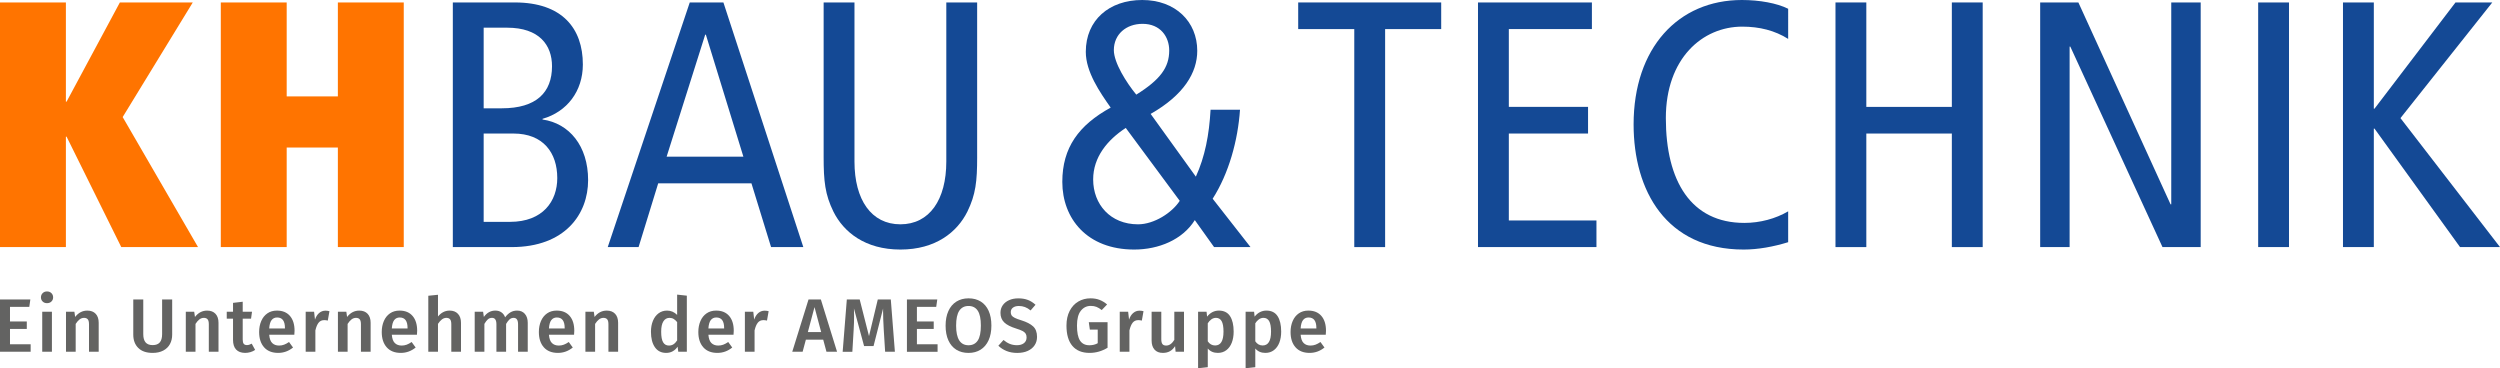
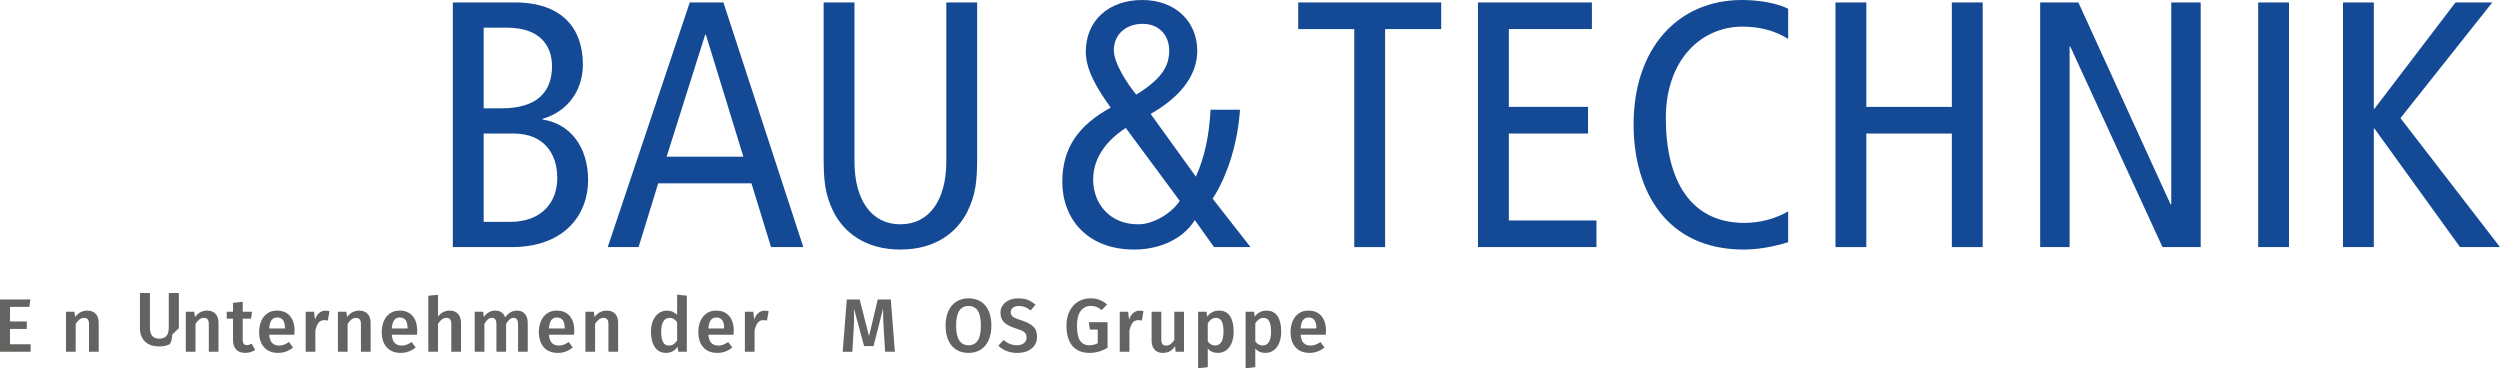
<svg xmlns="http://www.w3.org/2000/svg" viewBox="0 0 492.172 72.499">
  <defs>
    <style>.d{fill:#ff7400;}.e{fill:#144995;}.f{fill:#636362;}</style>
  </defs>
  <g id="a" />
  <g id="b">
    <g id="c">
      <g>
        <g>
          <g>
-             <path class="d" d="M13.11,26.91h-.138v21.735H0V.483H12.972V20.01h.138L23.598,.483h14.352l-13.8,22.563,14.835,25.599h-15.111L13.11,26.91Z" />
-             <path class="d" d="M66.515,29.049h-10.074v19.596h-12.972V.483h12.972V18.975h10.074V.483h12.972V48.645h-12.972V29.049Z" />
-           </g>
+             </g>
          <g>
            <path class="e" d="M89.147,.483h12.213c9.315,0,13.386,5.106,13.386,12.213,0,5.244-3.105,9.315-7.935,10.695v.138c5.244,.759,8.97,5.175,8.97,11.937,0,6.693-4.554,13.179-15.042,13.179h-11.592V.483Zm6.072,20.838h3.588c6.762,0,9.867-3.105,9.867-8.28,0-4.14-2.484-7.59-8.832-7.59h-4.623v15.87Zm0,22.356h5.175c6.486,0,9.315-4.071,9.315-8.625,0-4.968-2.76-8.763-8.625-8.763h-5.865v17.388Z" />
            <path class="e" d="M142.416,.483l15.732,48.162h-6.348l-3.864-12.558h-18.354l-3.864,12.558h-6.072L135.792,.483h6.624Zm3.933,30.36l-7.383-24.012h-.138l-7.59,24.012h15.111Z" />
            <path class="e" d="M192.372,30.912c0,4.761-.276,7.383-1.933,10.764-2.001,4.002-6.21,7.452-13.179,7.452s-11.178-3.45-13.179-7.452c-1.656-3.381-1.933-6.003-1.933-10.764V.483h6.072V31.809c0,7.521,3.312,12.351,9.039,12.351s9.039-4.83,9.039-12.351V.483h6.072V30.912Z" />
            <path class="e" d="M239.016,48.645l-3.795-5.313c-2.415,3.864-7.107,5.796-11.938,5.796-9.246,0-14.146-6.072-14.146-13.317,0-6.762,3.243-11.178,9.522-14.628-2.139-3.036-4.899-7.038-4.899-10.971,0-6.279,4.623-10.212,11.109-10.212,6.555,0,10.833,4.278,10.833,10.005,0,4.278-2.622,8.694-9.177,12.42l8.901,12.351c1.794-3.933,2.621-8.211,2.897-13.179h5.796c-.414,6.072-2.208,12.558-5.382,17.526l7.452,9.522h-7.176Zm-17.389-23.46c-3.588,2.346-6.417,5.727-6.417,10.143,0,4.899,3.381,8.832,8.832,8.832,3.174,0,6.693-2.277,8.211-4.623l-10.626-14.352Zm3.312-20.493c-3.243,0-5.658,2.07-5.658,5.175,0,2.484,2.484,6.417,4.416,8.763,4.761-2.967,6.486-5.382,6.486-8.694,0-2.691-1.726-5.244-5.244-5.244Z" />
            <path class="e" d="M266.615,5.727h-11.04V.483h28.152V5.727h-11.04V48.645h-6.072V5.727Z" />
            <path class="e" d="M290.971,.483h22.425V5.727h-16.354v15.318h15.595v5.244h-15.595v17.112h17.25v5.244h-23.321V.483Z" />
            <path class="e" d="M352.035,47.679c-2.898,.897-5.935,1.449-8.763,1.449-15.249,0-21.667-11.592-21.667-24.633,0-15.042,8.764-24.495,21.321-24.495,3.45,0,6.9,.621,9.108,1.725V7.659c-2.622-1.656-5.658-2.415-9.039-2.415-7.866,0-15.042,6.279-15.042,18.009,0,12.42,4.968,20.631,15.456,20.631,3.104,0,6.141-.828,8.625-2.277v6.072Z" />
            <path class="e" d="M361.35,.483h6.071V21.045h16.836V.483h6.072V48.645h-6.072V26.289h-16.836v22.356h-6.071V.483Z" />
            <path class="e" d="M401.646,.483h7.521l18.147,39.744h.138V.483h5.796V48.645h-7.521l-18.147-39.468h-.138V48.645h-5.796V.483Z" />
            <path class="e" d="M444.563,.483h6.071V48.645h-6.071V.483Z" />
            <path class="e" d="M461.26,.483h6.072V21.39h.138L483.409,.483h7.245l-18.078,22.77,19.596,25.392h-7.866l-16.836-23.322h-.138v23.322h-6.072V.483Z" />
          </g>
        </g>
        <g>
          <path class="f" d="M5.975,58.955l-.209,1.46H1.967v2.876h3.308v1.46H1.967v3.025H6.034v1.475H0v-10.296H5.975Z" />
-           <path class="f" d="M10.124,57.711c.224,.224,.335,.499,.335,.827,0,.328-.111,.601-.335,.819-.224,.219-.515,.328-.872,.328-.348,0-.633-.109-.856-.328-.224-.218-.335-.492-.335-.819,0-.328,.111-.604,.335-.827s.509-.335,.856-.335c.357,0,.648,.112,.872,.335Zm.097,3.658v7.882h-1.907v-7.882h1.907Z" />
          <path class="f" d="M18.841,61.779c.392,.422,.588,1.011,.588,1.766v5.707h-1.907v-5.409c0-.467-.082-.794-.245-.983-.164-.188-.405-.283-.723-.283-.328,0-.624,.102-.887,.306-.264,.204-.52,.499-.768,.886v5.483h-1.907v-7.882h1.654l.148,1.028c.646-.834,1.445-1.251,2.399-1.251,.705,0,1.254,.211,1.646,.633Z" />
-           <path class="f" d="M33.896,65.884c0,.695-.146,1.313-.439,1.855s-.729,.966-1.311,1.274c-.581,.308-1.279,.462-2.094,.462-1.231,0-2.176-.325-2.831-.976-.655-.65-.983-1.522-.983-2.615v-6.929h1.967v6.824c0,.725,.151,1.267,.454,1.624,.304,.357,.768,.537,1.394,.537,.636,0,1.104-.179,1.408-.537,.303-.357,.454-.899,.454-1.624v-6.824h1.981v6.929Z" />
+           <path class="f" d="M33.896,65.884c0,.695-.146,1.313-.439,1.855c-.581,.308-1.279,.462-2.094,.462-1.231,0-2.176-.325-2.831-.976-.655-.65-.983-1.522-.983-2.615v-6.929h1.967v6.824c0,.725,.151,1.267,.454,1.624,.304,.357,.768,.537,1.394,.537,.636,0,1.104-.179,1.408-.537,.303-.357,.454-.899,.454-1.624v-6.824h1.981v6.929Z" />
          <path class="f" d="M42.427,61.779c.393,.422,.589,1.011,.589,1.766v5.707h-1.907v-5.409c0-.467-.082-.794-.246-.983-.164-.188-.404-.283-.723-.283-.328,0-.623,.102-.887,.306-.263,.204-.519,.499-.767,.886v5.483h-1.907v-7.882h1.653l.149,1.028c.646-.834,1.445-1.251,2.398-1.251,.705,0,1.254,.211,1.646,.633Z" />
          <path class="f" d="M50.228,68.879c-.278,.199-.589,.348-.932,.447-.343,.099-.692,.149-1.051,.149-.774-.01-1.363-.231-1.766-.663s-.604-1.07-.604-1.915v-4.157h-1.236v-1.371h1.236v-1.743l1.907-.224v1.967h1.833l-.193,1.371h-1.64v4.112c0,.387,.067,.666,.201,.834,.135,.169,.346,.253,.634,.253s.601-.094,.938-.283l.671,1.222Z" />
          <path class="f" d="M57.945,65.899h-4.946c.06,.765,.258,1.311,.596,1.639,.338,.328,.784,.492,1.341,.492,.348,0,.676-.057,.983-.171s.636-.291,.983-.529l.79,1.087c-.874,.706-1.848,1.058-2.921,1.058-1.202,0-2.128-.368-2.778-1.103-.651-.735-.977-1.738-.977-3.01,0-.805,.14-1.527,.418-2.168,.277-.641,.68-1.143,1.206-1.505,.526-.363,1.152-.544,1.878-.544,1.103,0,1.957,.35,2.562,1.05s.909,1.676,.909,2.928c0,.1-.015,.358-.045,.775Zm-1.848-1.326c0-1.38-.512-2.071-1.534-2.071-.468,0-.832,.171-1.096,.514-.263,.343-.42,.892-.469,1.646h3.099v-.089Z" />
          <path class="f" d="M64.858,61.265l-.327,1.848c-.238-.06-.472-.089-.7-.089-.468,0-.835,.167-1.103,.499-.269,.333-.482,.842-.641,1.527v4.202h-1.907v-7.882h1.653l.179,1.55c.188-.566,.462-1,.819-1.304,.358-.303,.771-.455,1.237-.455,.288,0,.551,.035,.789,.104Z" />
          <path class="f" d="M72.376,61.779c.392,.422,.588,1.011,.588,1.766v5.707h-1.907v-5.409c0-.467-.082-.794-.245-.983-.164-.188-.405-.283-.723-.283-.328,0-.624,.102-.887,.306-.264,.204-.52,.499-.768,.886v5.483h-1.907v-7.882h1.654l.148,1.028c.646-.834,1.445-1.251,2.399-1.251,.705,0,1.254,.211,1.646,.633Z" />
          <path class="f" d="M82.083,65.899h-4.946c.06,.765,.258,1.311,.596,1.639,.338,.328,.784,.492,1.341,.492,.348,0,.676-.057,.983-.171s.636-.291,.983-.529l.79,1.087c-.874,.706-1.848,1.058-2.921,1.058-1.202,0-2.128-.368-2.778-1.103-.651-.735-.977-1.738-.977-3.01,0-.805,.14-1.527,.418-2.168,.277-.641,.68-1.143,1.206-1.505,.526-.363,1.152-.544,1.878-.544,1.103,0,1.957,.35,2.562,1.05s.909,1.676,.909,2.928c0,.1-.015,.358-.045,.775Zm-1.848-1.326c0-1.38-.512-2.071-1.534-2.071-.468,0-.832,.171-1.096,.514-.263,.343-.42,.892-.469,1.646h3.099v-.089Z" />
          <path class="f" d="M90.159,61.786c.396,.427,.596,1.013,.596,1.758v5.707h-1.907v-5.409c0-.467-.082-.794-.246-.983-.164-.188-.404-.283-.723-.283s-.61,.102-.879,.306-.526,.494-.774,.872v5.498h-1.907v-11.026l1.907-.194v4.276c.635-.775,1.4-1.162,2.294-1.162,.695,0,1.242,.213,1.64,.641Z" />
          <path class="f" d="M103.33,61.794c.378,.432,.566,1.016,.566,1.751v5.707h-1.907v-5.409c0-.844-.288-1.267-.864-1.267-.308,0-.573,.097-.797,.291-.224,.194-.454,.494-.693,.901v5.483h-1.906v-5.409c0-.844-.289-1.267-.864-1.267-.318,0-.589,.097-.812,.291-.224,.194-.454,.494-.692,.901v5.483h-1.907v-7.882h1.653l.149,1.028c.596-.834,1.355-1.251,2.279-1.251,.457,0,.852,.117,1.185,.35s.574,.559,.723,.976c.318-.427,.668-.755,1.051-.983,.382-.229,.821-.343,1.318-.343,.636,0,1.143,.216,1.52,.648Z" />
          <path class="f" d="M113.016,65.899h-4.947c.06,.765,.258,1.311,.596,1.639,.338,.328,.785,.492,1.342,.492,.348,0,.675-.057,.983-.171,.308-.114,.635-.291,.983-.529l.789,1.087c-.874,.706-1.848,1.058-2.92,1.058-1.202,0-2.129-.368-2.779-1.103-.65-.735-.976-1.738-.976-3.01,0-.805,.139-1.527,.417-2.168,.278-.641,.681-1.143,1.207-1.505,.526-.363,1.152-.544,1.877-.544,1.103,0,1.957,.35,2.563,1.05,.605,.7,.908,1.676,.908,2.928,0,.1-.015,.358-.044,.775Zm-1.848-1.326c0-1.38-.512-2.071-1.535-2.071-.467,0-.832,.171-1.095,.514-.264,.343-.42,.892-.47,1.646h3.1v-.089Z" />
          <path class="f" d="M121.099,61.779c.392,.422,.588,1.011,.588,1.766v5.707h-1.907v-5.409c0-.467-.082-.794-.245-.983-.164-.188-.405-.283-.723-.283-.328,0-.624,.102-.887,.306-.264,.204-.52,.499-.768,.886v5.483h-1.907v-7.882h1.654l.148,1.028c.646-.834,1.445-1.251,2.399-1.251,.705,0,1.254,.211,1.646,.633Z" />
          <path class="f" d="M135.216,58.21v11.041h-1.684l-.134-.999c-.249,.378-.564,.676-.946,.894-.383,.219-.817,.328-1.304,.328-.964,0-1.704-.373-2.22-1.118-.517-.745-.775-1.758-.775-3.04,0-.805,.129-1.522,.388-2.153,.258-.631,.628-1.125,1.11-1.483,.481-.357,1.04-.536,1.676-.536,.755,0,1.415,.283,1.981,.849v-3.993l1.907,.208Zm-2.637,9.573c.258-.164,.501-.419,.729-.767v-3.606c-.229-.278-.459-.486-.692-.626-.233-.139-.505-.208-.812-.208-.507,0-.906,.226-1.199,.678s-.439,1.135-.439,2.048c0,.974,.129,1.671,.388,2.094,.258,.422,.635,.633,1.132,.633,.338,0,.636-.082,.895-.246Z" />
          <path class="f" d="M144.409,65.899h-4.946c.06,.765,.258,1.311,.596,1.639,.338,.328,.784,.492,1.341,.492,.348,0,.676-.057,.983-.171s.636-.291,.983-.529l.79,1.087c-.874,.706-1.848,1.058-2.921,1.058-1.202,0-2.128-.368-2.778-1.103-.651-.735-.977-1.738-.977-3.01,0-.805,.14-1.527,.418-2.168,.277-.641,.68-1.143,1.206-1.505,.526-.363,1.152-.544,1.878-.544,1.103,0,1.957,.35,2.562,1.05s.909,1.676,.909,2.928c0,.1-.015,.358-.045,.775Zm-1.848-1.326c0-1.38-.512-2.071-1.534-2.071-.468,0-.832,.171-1.096,.514-.263,.343-.42,.892-.469,1.646h3.099v-.089Z" />
          <path class="f" d="M151.322,61.265l-.327,1.848c-.238-.06-.472-.089-.7-.089-.468,0-.835,.167-1.103,.499-.269,.333-.482,.842-.641,1.527v4.202h-1.907v-7.882h1.653l.179,1.55c.188-.566,.462-1,.819-1.304,.358-.303,.771-.455,1.237-.455,.288,0,.551,.035,.789,.104Z" />
-           <path class="f" d="M162.706,69.251l-.641-2.384h-3.412l-.641,2.384h-2.041l3.203-10.296h2.429l3.188,10.296h-2.086Zm-3.665-3.874h2.622l-1.311-4.917-1.312,4.917Z" />
          <path class="f" d="M176.176,69.251h-1.922l-.269-4.306c-.09-1.54-.134-2.761-.134-3.666v-.536l-1.878,7.39h-1.862l-1.997-7.405c.021,.656,.03,1.152,.03,1.49,0,.904-.03,1.833-.09,2.786l-.253,4.247h-1.907l.819-10.296h2.533l1.833,7.211,1.729-7.211h2.562l.805,10.296Z" />
-           <path class="f" d="M184.52,58.955l-.208,1.46h-3.8v2.876h3.308v1.46h-3.308v3.025h4.067v1.475h-6.034v-10.296h5.975Z" />
          <path class="f" d="M193.072,59.358c.676,.417,1.194,1.028,1.558,1.833,.362,.805,.544,1.773,.544,2.906,0,1.123-.185,2.086-.552,2.891s-.889,1.42-1.564,1.848c-.676,.427-1.47,.641-2.384,.641-.924,0-1.724-.208-2.399-.626-.675-.417-1.196-1.028-1.564-1.833-.367-.805-.551-1.773-.551-2.906,0-1.112,.184-2.073,.551-2.883,.368-.81,.892-1.428,1.572-1.855,.681-.427,1.478-.641,2.392-.641,.924,0,1.724,.208,2.398,.626Zm-4.217,1.811c-.417,.621-.625,1.602-.625,2.942,0,2.573,.814,3.859,2.443,3.859,.795,0,1.397-.308,1.811-.924,.412-.616,.618-1.599,.618-2.95,0-1.341-.206-2.319-.618-2.936-.413-.616-1.016-.924-1.811-.924s-1.4,.311-1.818,.932Z" />
          <path class="f" d="M202.355,59.045c.536,.208,1.037,.527,1.505,.954l-.969,1.118c-.368-.308-.737-.531-1.11-.67-.372-.139-.772-.209-1.199-.209-.477,0-.862,.107-1.155,.32-.293,.214-.439,.514-.439,.902,0,.258,.058,.472,.172,.641s.32,.328,.618,.477,.74,.313,1.326,.492c1.013,.318,1.775,.713,2.287,1.185,.512,.472,.768,1.16,.768,2.064,0,.616-.156,1.162-.47,1.639-.312,.477-.763,.85-1.349,1.118s-1.281,.402-2.086,.402c-.784,0-1.487-.127-2.108-.38-.62-.253-1.154-.599-1.602-1.036l1.014-1.132c.396,.337,.81,.593,1.236,.767s.898,.261,1.415,.261c.566,0,1.023-.134,1.371-.402,.348-.268,.521-.646,.521-1.132,0-.298-.06-.544-.179-.737-.119-.194-.323-.368-.61-.521-.289-.154-.706-.315-1.252-.484-1.093-.338-1.883-.745-2.369-1.222-.487-.477-.73-1.103-.73-1.877,0-.566,.149-1.063,.447-1.49,.298-.427,.713-.76,1.244-.998,.531-.239,1.135-.358,1.811-.358,.725,0,1.355,.104,1.893,.313Z" />
          <path class="f" d="M216.473,59.037c.521,.204,1.016,.504,1.482,.901l-1.058,1.103c-.368-.288-.713-.497-1.036-.626-.322-.129-.697-.193-1.124-.193-.795,0-1.445,.318-1.952,.954s-.76,1.609-.76,2.92c0,1.371,.201,2.359,.604,2.965,.402,.606,1.015,.909,1.84,.909,.626,0,1.172-.134,1.639-.402v-2.682h-1.55l-.208-1.46h3.695v5.036c-1.113,.675-2.295,1.013-3.547,1.013-1.47,0-2.595-.457-3.374-1.371-.78-.914-1.17-2.25-1.17-4.008,0-1.123,.211-2.088,.633-2.898s.991-1.423,1.706-1.84c.716-.417,1.51-.626,2.384-.626,.676,0,1.274,.102,1.796,.306Z" />
          <path class="f" d="M225.122,61.265l-.328,1.848c-.238-.06-.472-.089-.7-.089-.467,0-.834,.167-1.103,.499-.269,.333-.481,.842-.641,1.527v4.202h-1.907v-7.882h1.654l.179,1.55c.188-.566,.462-1,.819-1.304,.357-.303,.77-.455,1.236-.455,.288,0,.552,.035,.79,.104Z" />
          <path class="f" d="M233.094,69.251h-1.654l-.104-1.103c-.288,.447-.628,.78-1.021,.998-.393,.219-.856,.328-1.394,.328-.705,0-1.249-.216-1.631-.648-.383-.432-.574-1.03-.574-1.795v-5.662h1.907v5.424c0,.447,.077,.765,.231,.954,.153,.189,.399,.283,.737,.283,.605,0,1.138-.373,1.595-1.118v-5.543h1.907v7.882Z" />
          <path class="f" d="M242.152,62.233c.478,.726,.716,1.744,.716,3.055,0,.814-.122,1.537-.365,2.168-.244,.631-.602,1.125-1.073,1.482-.472,.358-1.03,.537-1.676,.537-.835,0-1.495-.288-1.981-.864v3.68l-1.907,.208v-11.13h1.668l.104,.969c.308-.397,.661-.695,1.059-.894,.396-.199,.813-.298,1.251-.298,.993,0,1.729,.363,2.205,1.087Zm-1.281,3.069c0-.963-.124-1.659-.372-2.086-.249-.427-.621-.641-1.118-.641-.317,0-.615,.097-.894,.291-.278,.194-.517,.455-.715,.782v3.546c.367,.546,.849,.819,1.445,.819,1.103,0,1.653-.904,1.653-2.712Z" />
          <path class="f" d="M251.51,62.233c.477,.726,.715,1.744,.715,3.055,0,.814-.122,1.537-.365,2.168s-.601,1.125-1.072,1.482c-.472,.358-1.031,.537-1.677,.537-.834,0-1.495-.288-1.981-.864v3.68l-1.907,.208v-11.13h1.669l.104,.969c.308-.397,.66-.695,1.058-.894s.814-.298,1.252-.298c.993,0,1.729,.363,2.205,1.087Zm-1.281,3.069c0-.963-.125-1.659-.373-2.086-.248-.427-.621-.641-1.117-.641-.318,0-.616,.097-.895,.291-.277,.194-.517,.455-.715,.782v3.546c.367,.546,.85,.819,1.445,.819,1.103,0,1.654-.904,1.654-2.712Z" />
          <path class="f" d="M261.001,65.899h-4.946c.06,.765,.258,1.311,.596,1.639,.338,.328,.784,.492,1.341,.492,.348,0,.676-.057,.983-.171s.636-.291,.983-.529l.79,1.087c-.874,.706-1.848,1.058-2.921,1.058-1.202,0-2.128-.368-2.778-1.103-.651-.735-.977-1.738-.977-3.01,0-.805,.14-1.527,.418-2.168,.277-.641,.68-1.143,1.206-1.505,.526-.363,1.152-.544,1.878-.544,1.103,0,1.957,.35,2.562,1.05s.909,1.676,.909,2.928c0,.1-.015,.358-.045,.775Zm-1.848-1.326c0-1.38-.512-2.071-1.534-2.071-.468,0-.832,.171-1.096,.514-.263,.343-.42,.892-.469,1.646h3.099v-.089Z" />
        </g>
      </g>
    </g>
  </g>
</svg>